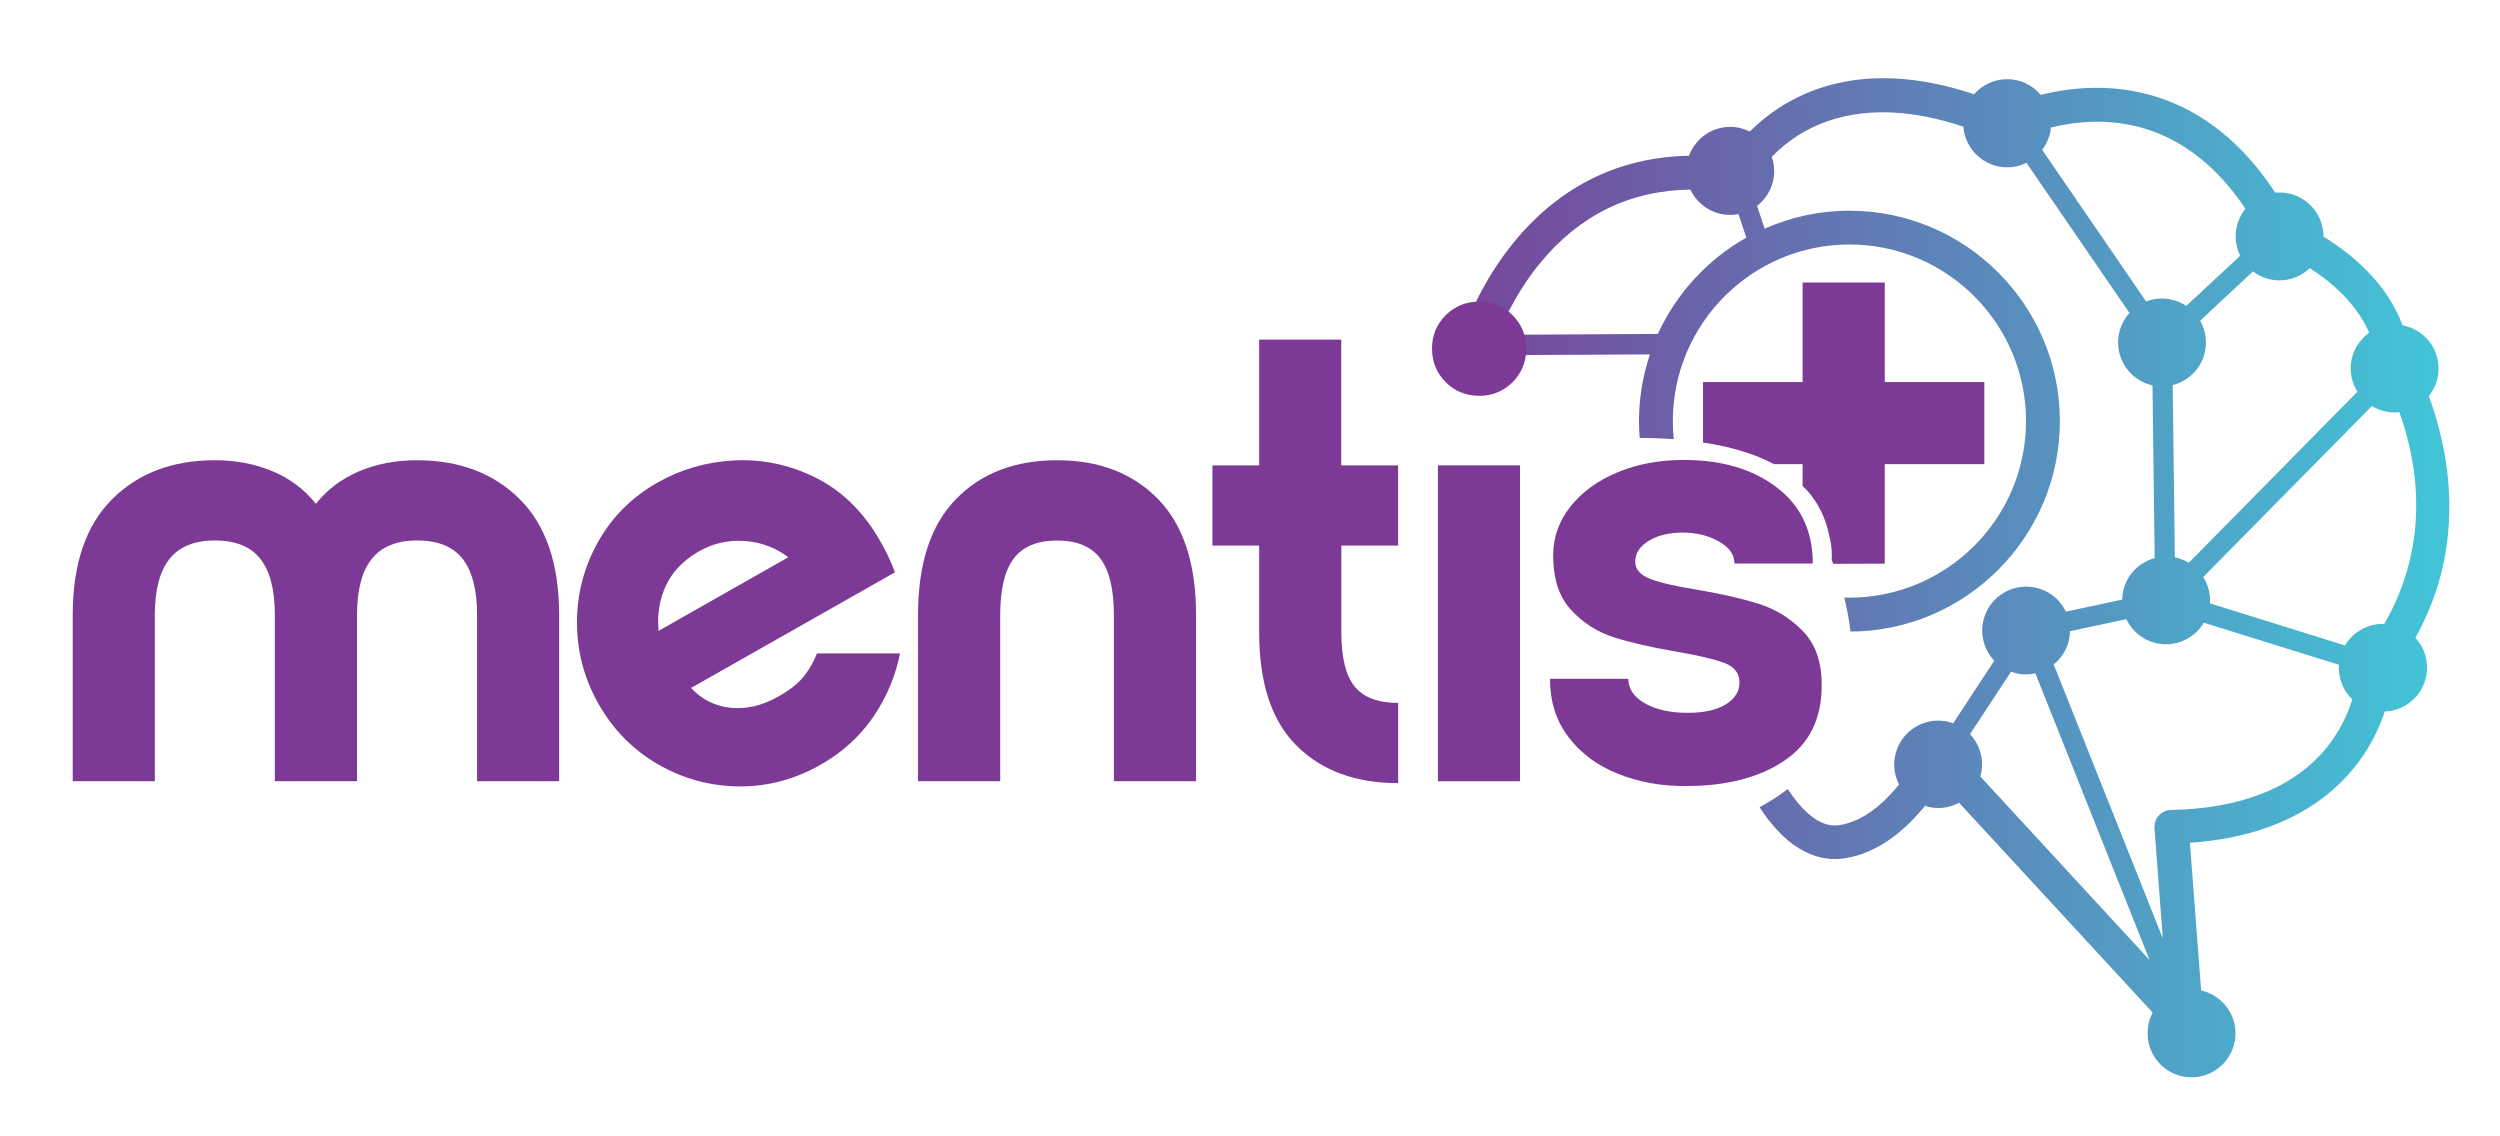
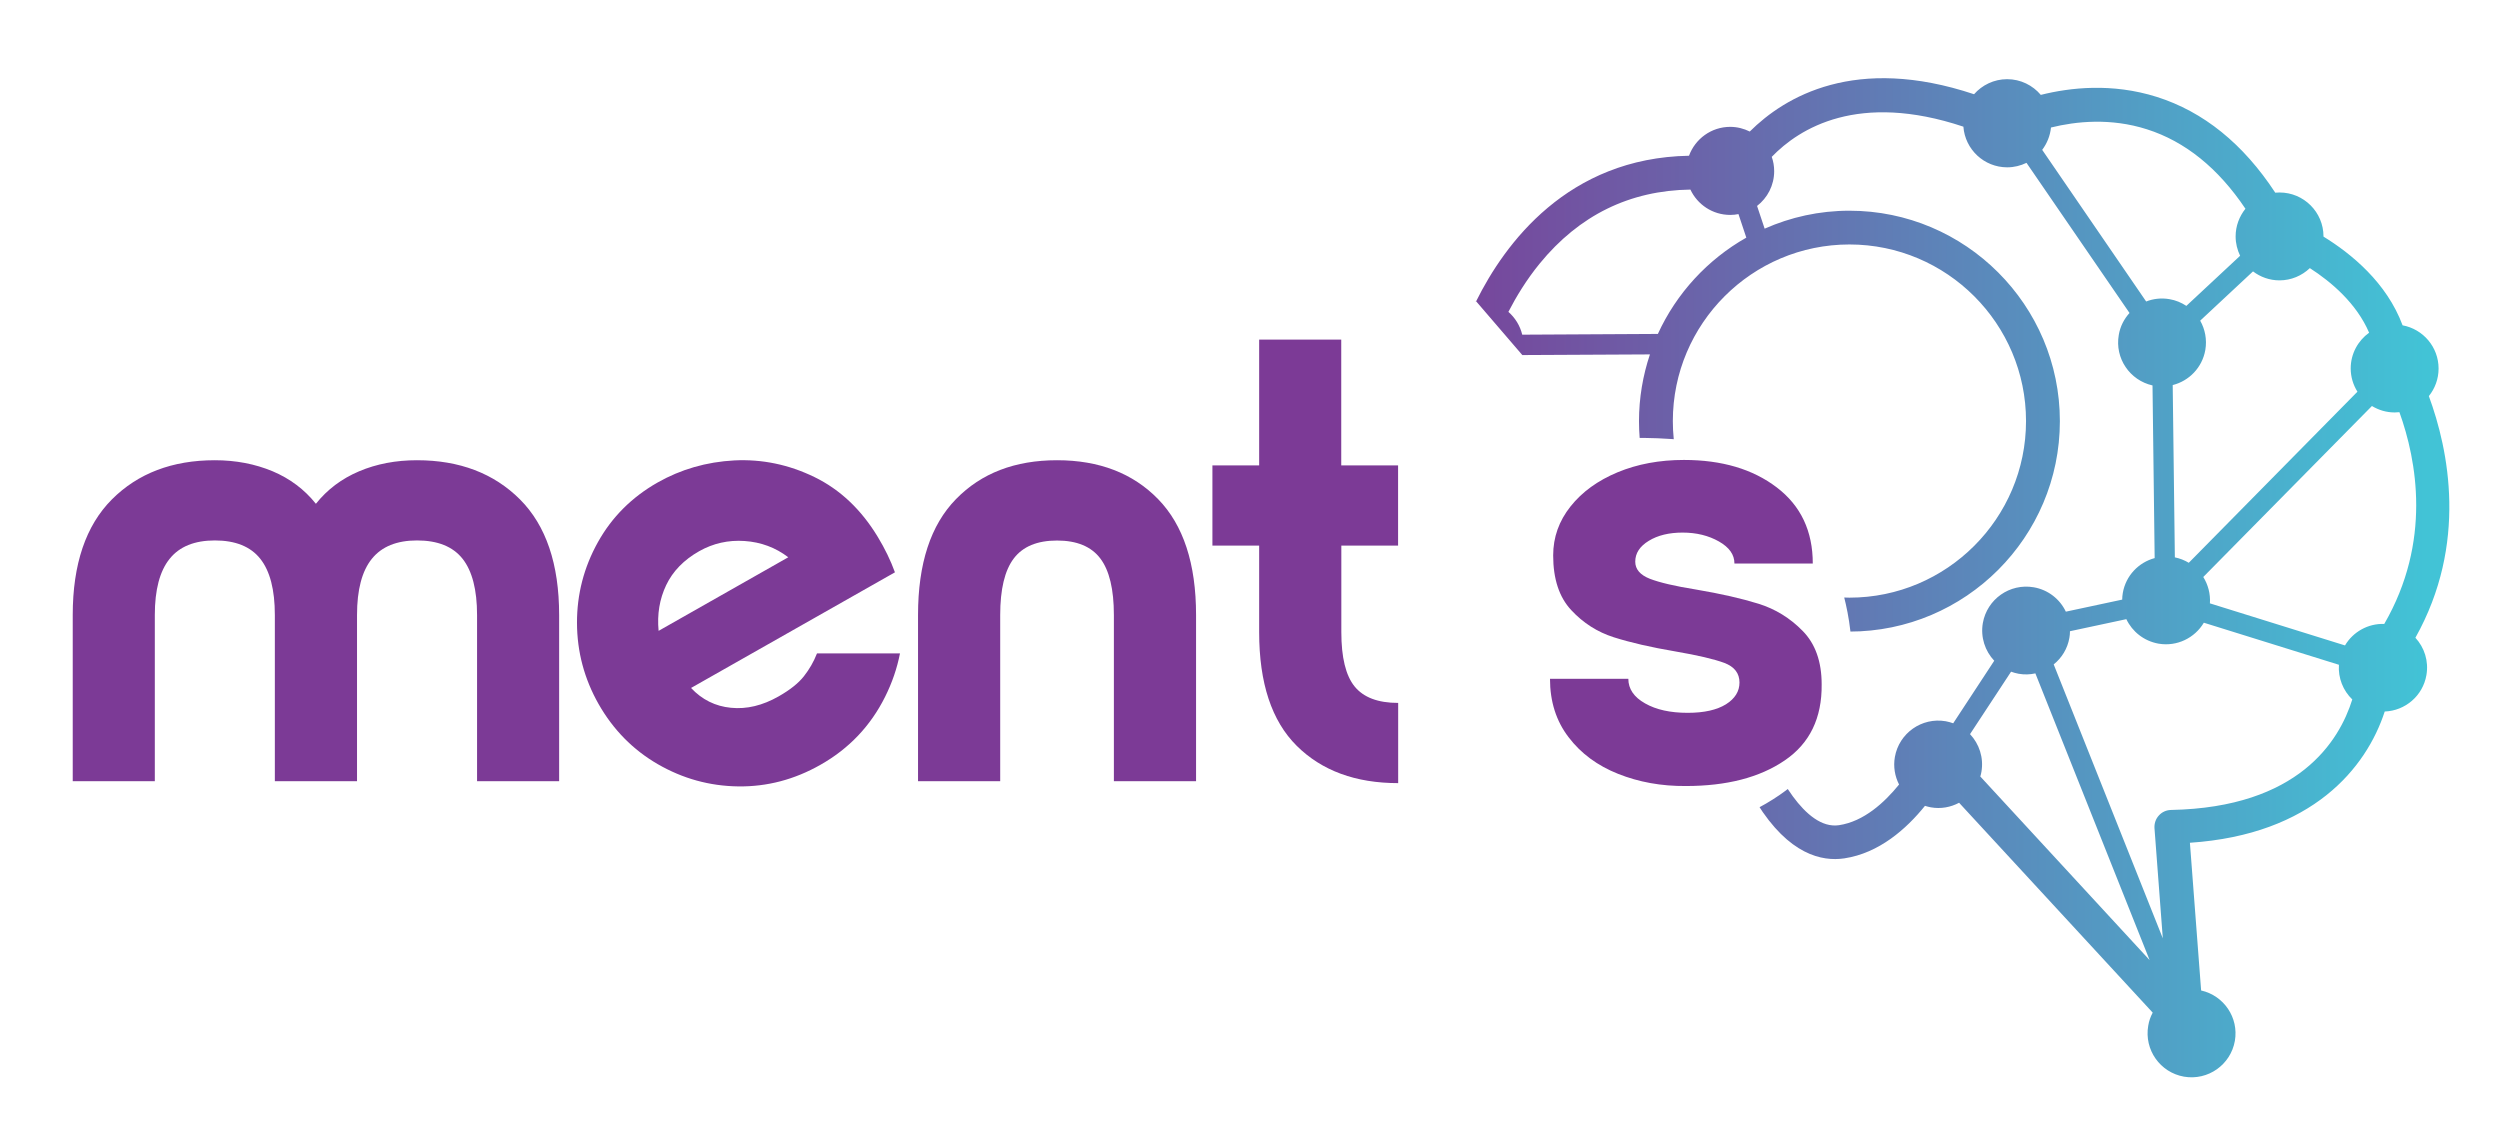
<svg xmlns="http://www.w3.org/2000/svg" xmlns:xlink="http://www.w3.org/1999/xlink" version="1.1" id="Réteg_1" x="0px" y="0px" viewBox="0 0 267.42 121.5" style="enable-background:new 0 0 267.42 121.5;" xml:space="preserve">
  <style type="text/css">
	.st0{fill:#FFFFFF;}
	.st1{fill:#231F20;}
	.st2{fill:#7C3A96;}
	.st3{fill:#42C3D6;}
	.st4{clip-path:url(#SVGID_00000057863361264378189630000016995421705459272576_);}
	.st5{clip-path:url(#SVGID_00000057863361264378189630000016995421705459272576_);fill:#FFFFFF;}
	.st6{clip-path:url(#SVGID_00000030465477407232804920000015104412312258662075_);}
	.st7{clip-path:url(#SVGID_00000030465477407232804920000015104412312258662075_);fill:#231F20;}
	.st8{clip-path:url(#SVGID_00000039845710027060992020000011603753884154121123_);}
	.st9{fill:url(#SVGID_00000041256201148774731670000007007736454010306950_);}
	.st10{clip-path:url(#SVGID_00000039845710027060992020000011603753884154121123_);fill:#7C3A96;}
	.st11{clip-path:url(#SVGID_00000031199604202004009340000001198327298003137721_);fill:#FFFFFF;}
	.st12{clip-path:url(#SVGID_00000021105481722217648060000001293393020699132828_);fill:#231F20;}
	.st13{clip-path:url(#SVGID_00000078033389482106427610000004133412883654686638_);fill:#7C3A96;}
	
		.st14{clip-path:url(#SVGID_00000078033389482106427610000004133412883654686638_);fill:url(#SVGID_00000150095601845697921490000005541260114364737174_);}
	.st15{fill:url(#SVGID_00000175292218891847288020000009370234021511490467_);}
</style>
  <g>
    <g>
      <path class="st2" d="M55.62,53.42c2.79,2.79,4.19,6.92,4.19,12.37v17.77h-8.78V65.79c0-2.71-0.52-4.71-1.55-6.02    c-1.04-1.31-2.66-1.96-4.87-1.96c-2.16,0-3.77,0.65-4.83,1.96c-1.06,1.31-1.59,3.31-1.59,6.02v17.77H29.4V65.79    c0-2.71-0.52-4.71-1.56-6.02c-1.04-1.31-2.66-1.96-4.86-1.96c-2.16,0-3.78,0.65-4.83,1.96c-1.06,1.31-1.59,3.31-1.59,6.02v17.77    H7.78V65.79c0-5.45,1.4-9.57,4.19-12.37c2.79-2.79,6.46-4.19,11.01-4.19c2.25,0,4.31,0.4,6.18,1.18c1.87,0.79,3.41,1.95,4.63,3.48    c1.22-1.53,2.76-2.69,4.63-3.48c1.87-0.79,3.93-1.18,6.18-1.18C49.15,49.23,52.83,50.63,55.62,53.42z" />
      <path class="st2" d="M127.93,83.56h-8.78V65.79c0-2.75-0.48-4.77-1.45-6.05c-0.97-1.28-2.51-1.92-4.63-1.92    c-2.12,0-3.66,0.64-4.63,1.92c-0.97,1.28-1.45,3.3-1.45,6.05v17.77H98.2V65.79c0-5.5,1.35-9.63,4.06-12.4    c2.7-2.77,6.3-4.16,10.81-4.16c4.5,0,8.11,1.39,10.81,4.16c2.7,2.77,4.06,6.9,4.06,12.4V83.56z" />
      <path class="st2" d="M143.48,58.36v9.26c0,2.7,0.47,4.64,1.42,5.81s2.5,1.76,4.66,1.76v8.58c-4.55,0-8.17-1.33-10.85-3.99    c-2.68-2.66-4.02-6.71-4.02-12.16v-9.26h-5v-8.58h5V36.33h8.78v13.45h6.08v8.58H143.48z" />
      <path class="st2" d="M173.09,82.78c-2.21-0.88-3.98-2.18-5.3-3.92c-1.33-1.73-1.99-3.82-1.99-6.25h8.38c0,1.08,0.6,1.96,1.79,2.63    c1.19,0.68,2.71,1.01,4.56,1.01c1.76,0,3.12-0.31,4.09-0.91c0.97-0.61,1.45-1.39,1.45-2.33c0-0.99-0.54-1.69-1.62-2.1    c-1.08-0.4-2.82-0.81-5.2-1.22c-2.66-0.45-4.86-0.96-6.62-1.52c-1.76-0.56-3.28-1.53-4.56-2.91c-1.28-1.37-1.93-3.32-1.93-5.85    c0-1.94,0.62-3.68,1.86-5.24c1.24-1.56,2.92-2.77,5.03-3.65c2.12-0.88,4.48-1.32,7.1-1.32c4.05,0,7.36,0.98,9.93,2.94    c2.57,1.96,3.85,4.67,3.85,8.14h-8.38c0-0.95-0.55-1.73-1.66-2.36c-1.11-0.63-2.4-0.95-3.89-0.95c-1.44,0-2.65,0.29-3.61,0.88    c-0.97,0.59-1.45,1.33-1.45,2.23c0,0.81,0.52,1.42,1.56,1.83c1.03,0.4,2.68,0.79,4.93,1.15c2.66,0.45,4.89,0.96,6.69,1.52    c1.8,0.56,3.38,1.53,4.73,2.91c1.35,1.37,2.03,3.28,2.03,5.71c0.04,3.6-1.27,6.32-3.95,8.14c-2.68,1.83-6.21,2.74-10.58,2.74    C177.71,84.1,175.3,83.66,173.09,82.78z" />
      <g>
        <path class="st2" d="M87.38,69.92c-0.34,0.87-0.8,1.67-1.39,2.42c-0.59,0.75-1.49,1.46-2.7,2.15c-1.72,0.98-3.42,1.39-5.1,1.22     c-1.67-0.16-3.1-0.87-4.27-2.12l21.81-12.37c-0.47-1.29-1.08-2.54-1.83-3.78c-1.77-2.93-4.03-5.07-6.78-6.41     c-2.75-1.34-5.62-1.93-8.58-1.78c-2.97,0.16-5.71,0.95-8.21,2.37c-2.74,1.56-4.87,3.68-6.37,6.37c-1.5,2.69-2.25,5.58-2.24,8.65     c0.01,3.08,0.78,5.97,2.31,8.67c1.56,2.74,3.67,4.89,6.33,6.43c2.67,1.54,5.53,2.34,8.61,2.38c3.08,0.04,6.01-0.73,8.79-2.31     c3.06-1.73,5.36-4.16,6.91-7.26c0.76-1.52,1.29-3.07,1.6-4.66h-8.86L87.38,69.92z M71.26,62.59c0.71-1.49,1.89-2.7,3.53-3.63     c1.49-0.84,3.11-1.21,4.86-1.09c1.75,0.12,3.31,0.7,4.67,1.74l-13.87,7.87C70.28,65.71,70.55,64.08,71.26,62.59z" />
      </g>
    </g>
-     <rect x="153.81" y="49.78" class="st2" width="8.78" height="33.79" />
    <g>
      <defs>
        <path id="SVGID_00000149354154375319472470000002547836933440321167_" d="M199.82-0.47c-0.81,0.27-50.09,26.12-50.9,29.09     s8.98,3.61,8.98,3.61l4.94,5.75l2.5,4.65h6.73l0.27,4.31c0,0,14.82-1.23,20.47,5.04c0,0,3.18,2.61,3.07,7.81     c0,0,9.32,19.74-10.34,27.82c0,0,10.77,18.85,27.47,26.93s33.13,11.58,40.67,7.54c7.54-4.04,26.11-44.46,26.11-44.46     s7.27-28.82-7.27-43.09s-1.33-29.6-19.65-31.21S199.82-0.47,199.82-0.47z" />
      </defs>
      <clipPath id="SVGID_00000080915396421161848190000005691463359820093354_">
        <use xlink:href="#SVGID_00000149354154375319472470000002547836933440321167_" style="overflow:visible;" />
      </clipPath>
      <g style="clip-path:url(#SVGID_00000080915396421161848190000005691463359820093354_);">
        <linearGradient id="SVGID_00000157294247739588876760000009850495747715824538_" gradientUnits="userSpaceOnUse" x1="147.194" y1="61.822" x2="261.997" y2="61.822">
          <stop offset="0" style="stop-color:#7C3A96" />
          <stop offset="0.978" style="stop-color:#42C3D6" />
        </linearGradient>
        <path style="fill:url(#SVGID_00000157294247739588876760000009850495747715824538_);" d="M259.81,42.37     c0.65-0.81,1.04-1.83,1.04-2.95c0-2.3-1.66-4.22-3.85-4.62c-1.69-4.56-5.48-7.66-8.46-9.49c0-0.01,0-0.01,0-0.02     c0-2.6-2.11-4.7-4.7-4.7c-0.15,0-0.31,0.01-0.46,0.02c-3.42-5.22-7.68-8.67-12.69-10.25c-4.77-1.5-9.24-1-12.39-0.21     c-0.86-1.02-2.15-1.68-3.6-1.68c-1.41,0-2.68,0.63-3.54,1.61c-12.68-4.23-20.22,0.24-23.99,3.99c-0.63-0.31-1.34-0.5-2.09-0.5     c-2.03,0-3.75,1.29-4.41,3.09c-12.99,0.23-19.71,9.41-22.76,15.55c-2.43,0.19-4.34,2.21-4.34,4.69c0,0.88,0.24,1.69,0.66,2.39     c-5.18,7.04-4.72,10.79-4.25,14.08c-1.64,0.74-2.78,2.38-2.78,4.29c0,2.03,1.28,3.75,3.08,4.41c0.45,2,1.37,3.96,2.76,5.74     c3.54,4.54,9.45,7.45,16.22,7.99c8.43,0.67,15.03-1.45,19.56-3.78l-3.65,6.18c-0.26,0.45-0.32,0.99-0.16,1.48     c0.04,0.13,1.05,3.21,2.91,6.21c3.43,5.54,6.98,6.28,9.35,5.93c3.74-0.56,6.66-3.16,8.64-5.62c0.2,0.06,0.41,0.12,0.63,0.16     c1.07,0.19,2.12-0.01,3.02-0.49l20.71,22.45c-0.23,0.43-0.4,0.9-0.48,1.41c-0.44,2.56,1.27,4.99,3.83,5.44     c2.56,0.44,4.99-1.27,5.44-3.83c0.43-2.48-1.17-4.84-3.61-5.39l-1.2-15.8c13.12-0.88,18.88-8.02,20.84-14.04     c2.18-0.08,4.08-1.67,4.46-3.9c0.26-1.5-0.22-2.95-1.18-3.99C264,58.17,261.93,48.13,259.81,42.37z M255.04,66.74     c-1.74-0.06-3.34,0.85-4.2,2.3l-14.45-4.5c0.07-1.02-0.2-2-0.71-2.82l18.04-18.29c0.71,0.43,1.54,0.69,2.44,0.69     c0.17,0,0.34-0.01,0.5-0.03C258.52,49.25,260.13,57.94,255.04,66.74z M253.42,35.59c-1.19,0.85-1.97,2.25-1.97,3.82     c0,0.92,0.27,1.77,0.72,2.49L234.13,60.2c-0.45-0.27-0.95-0.47-1.49-0.58l-0.23-18.43c1.75-0.44,3.16-1.87,3.49-3.76     c0.19-1.12-0.03-2.21-0.55-3.13l5.65-5.27c0.79,0.6,1.77,0.96,2.83,0.96c1.26,0,2.4-0.5,3.25-1.31     C249.38,30.16,252.08,32.46,253.42,35.59z M229.65,13.83c4.09,1.3,7.63,4.16,10.54,8.5c-0.65,0.81-1.05,1.84-1.05,2.96     c0,0.74,0.18,1.44,0.48,2.07l-5.75,5.36c-0.53-0.35-1.14-0.61-1.81-0.72c-0.87-0.15-1.72-0.05-2.49,0.25l-11.12-16.22     c0.51-0.68,0.85-1.5,0.94-2.39C222.05,12.98,225.77,12.59,229.65,13.83z M164.7,28.19c4.23-5.17,9.63-7.82,16.12-7.91     c0.75,1.6,2.37,2.71,4.26,2.71c0.3,0,0.6-0.03,0.88-0.09l0.84,2.52c-4.14,2.34-7.47,5.95-9.46,10.3l-14.51,0.08     c-0.23-0.96-0.76-1.81-1.48-2.44C162.18,31.75,163.27,29.94,164.7,28.19z M178.94,45.04c0-10.42,8.48-18.89,18.89-18.89     c10.42,0,18.89,8.48,18.89,18.89s-8.48,18.89-18.89,18.89C187.42,63.93,178.94,55.46,178.94,45.04z M157.13,41.47     c0.37,0.09,0.75,0.15,1.14,0.15c0.64,0,1.24-0.13,1.8-0.36l8.18,11.33c-0.54,0.62-0.93,1.4-1.08,2.27     c-0.01,0.06-0.01,0.12-0.02,0.18l-10.81,1.1c-0.45-1.3-1.45-2.33-2.72-2.83c-0.02-0.11-0.03-0.22-0.05-0.33     C153.16,50.09,152.79,47.36,157.13,41.47z M155.88,65.6c-0.92-1.18-1.57-2.42-1.95-3.69c1.4-0.67,2.41-2.02,2.62-3.61l10.81-1.1     c0.5,1.42,1.66,2.57,3.18,2.99l-0.46,12.05c-0.18-0.01-0.37-0.02-0.55-0.03C163.87,71.76,158.76,69.29,155.88,65.6z      M172.26,72.33l0.46-12.05c1.86-0.37,3.38-1.83,3.73-3.81c0.44-2.56-1.27-4.99-3.83-5.44c-0.91-0.16-1.8-0.04-2.6,0.29     l-8.19-11.33c0.49-0.57,0.85-1.25,1.02-2.01l13.64-0.07c-0.75,2.24-1.17,4.64-1.17,7.14c0,10.01,6.57,18.52,15.63,21.43     C187.74,68.77,181.31,72.34,172.26,72.33z M196.71,88.27c-3.65,0.54-6.83-5.79-8.01-8.92l7.02-11.89c0.7,0.07,1.4,0.1,2.11,0.1     c12.41,0,22.51-10.1,22.51-22.51s-10.1-22.51-22.51-22.51c-3.23,0-6.29,0.69-9.07,1.92l-0.81-2.43c1.11-0.86,1.83-2.2,1.83-3.72     c0-0.54-0.09-1.05-0.26-1.53c2.96-3.07,9.26-6.98,20.5-3.23c0.18,2.43,2.21,4.35,4.69,4.35c0.74,0,1.44-0.18,2.06-0.48     l11.02,16.06c-0.58,0.64-1,1.44-1.15,2.36c-0.43,2.48,1.17,4.84,3.61,5.39l0.23,18.47c-1.71,0.46-3.09,1.87-3.41,3.74     c-0.04,0.23-0.06,0.47-0.06,0.7l-6.03,1.29c-0.63-1.33-1.88-2.34-3.44-2.61c-2.56-0.44-4.99,1.27-5.44,3.83     c-0.26,1.52,0.24,2.99,1.22,4.03l-4.39,6.69c-0.26-0.09-0.52-0.17-0.8-0.22c-2.56-0.44-4.99,1.27-5.44,3.83     c-0.18,1.04,0,2.06,0.45,2.94C201.58,85.84,199.38,87.87,196.71,88.27z M210.73,78.53l4.39-6.68c0.26,0.09,0.52,0.17,0.8,0.22     c0.62,0.11,1.22,0.09,1.8-0.04l12.22,30.67l-18.11-19.64c0.05-0.16,0.09-0.33,0.12-0.5C212.21,81.04,211.71,79.57,210.73,78.53z      M232.23,86.64c-0.5,0.01-0.97,0.22-1.3,0.59c-0.34,0.37-0.5,0.86-0.47,1.35l0.89,11.79l-11.67-29.3     c0.86-0.69,1.48-1.68,1.68-2.85c0.04-0.23,0.06-0.47,0.06-0.7l6.03-1.29c0.63,1.33,1.88,2.34,3.44,2.62     c1.98,0.34,3.88-0.61,4.85-2.24l14.45,4.5c-0.1,1.42,0.45,2.77,1.43,3.71C250.23,79.27,245.89,86.37,232.23,86.64z" />
      </g>
-       <path style="clip-path:url(#SVGID_00000080915396421161848190000005691463359820093354_);fill:#7C3A96;" d="M201.61,40.86V30.22    h-8.79v10.65h-10.65v6.97c1.96,0.2,3.81,0.65,5.48,1.33c0.4,0.09,0.83,0.23,1.31,0.48h3.86v2.86c1.96,1.95,3.13,4.35,3.13,6.96    c0,0.28-0.03,0.56-0.06,0.84l5.72-0.02V49.65h10.65v-8.78H201.61z" />
    </g>
-     <path class="st2" d="M154.64,40.88c-0.97-0.98-1.46-2.18-1.46-3.61c0-1.39,0.49-2.57,1.46-3.55c0.98-0.97,2.18-1.46,3.61-1.46   c1.39,0,2.57,0.49,3.55,1.46c0.97,0.98,1.46,2.16,1.46,3.55c0,1.43-0.49,2.63-1.46,3.61c-0.98,0.97-2.16,1.46-3.55,1.46   C156.82,42.34,155.61,41.85,154.64,40.88z" />
  </g>
</svg>